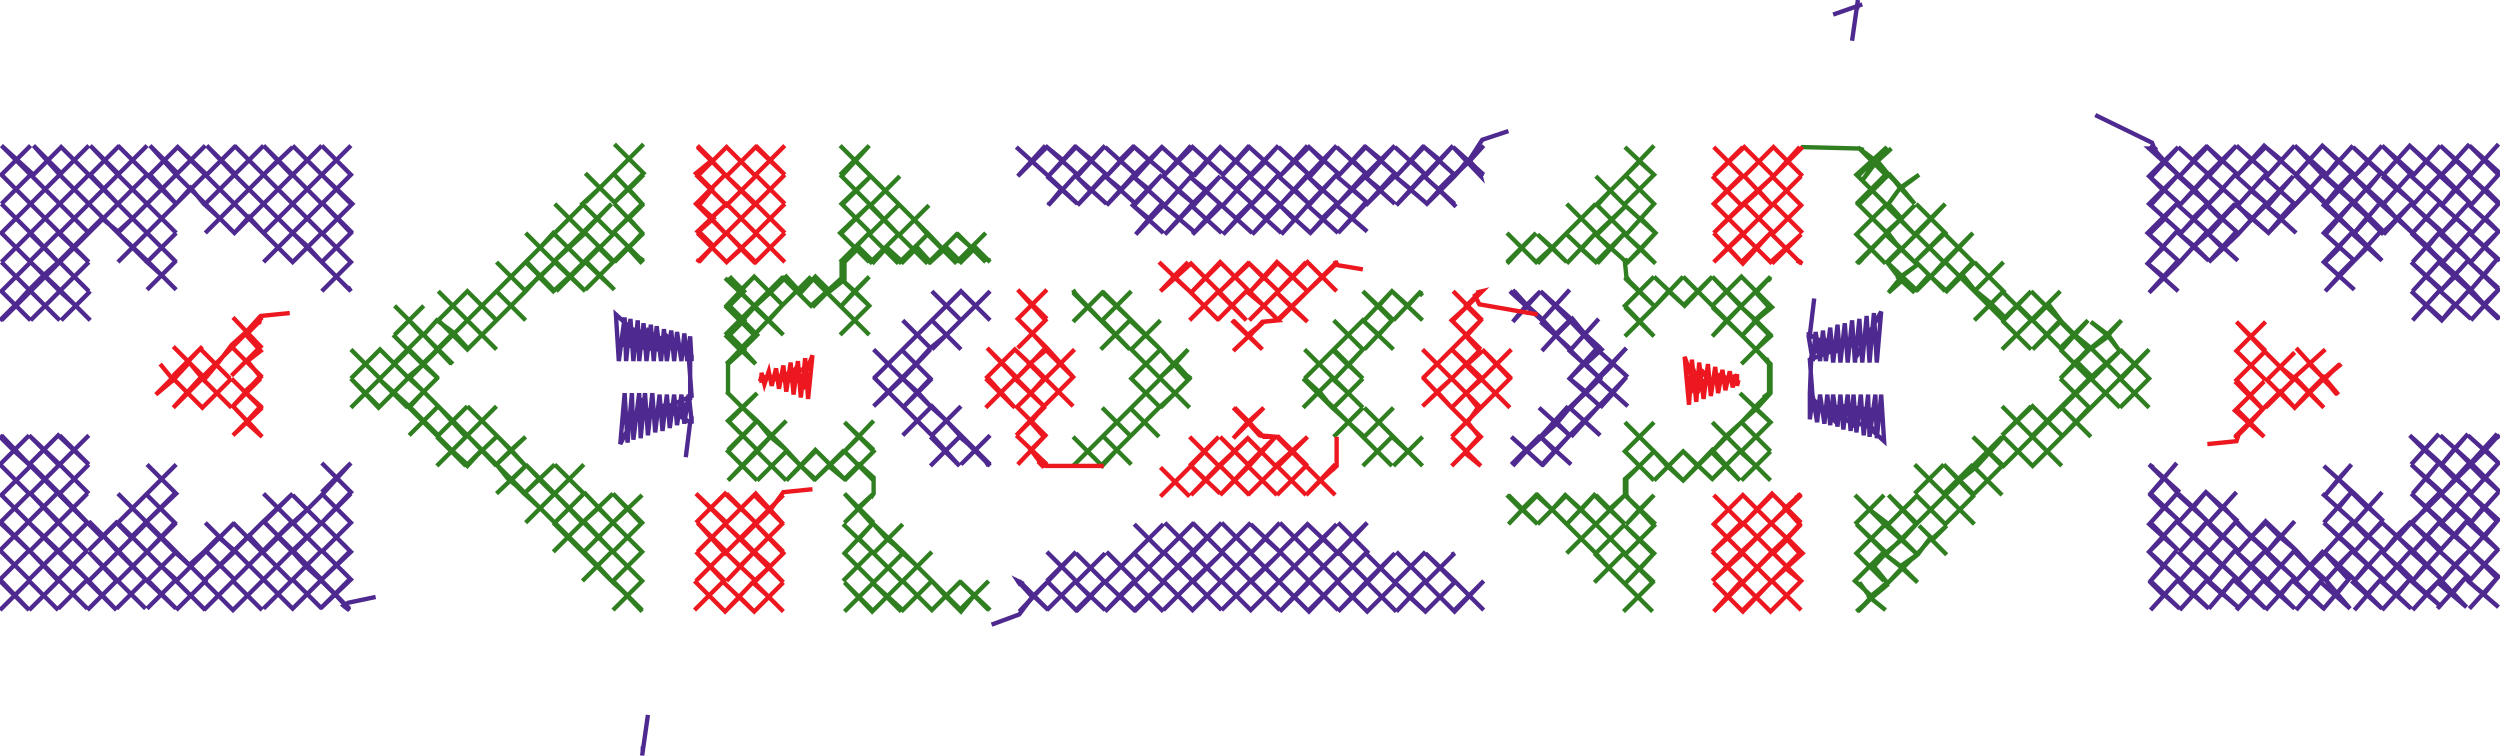
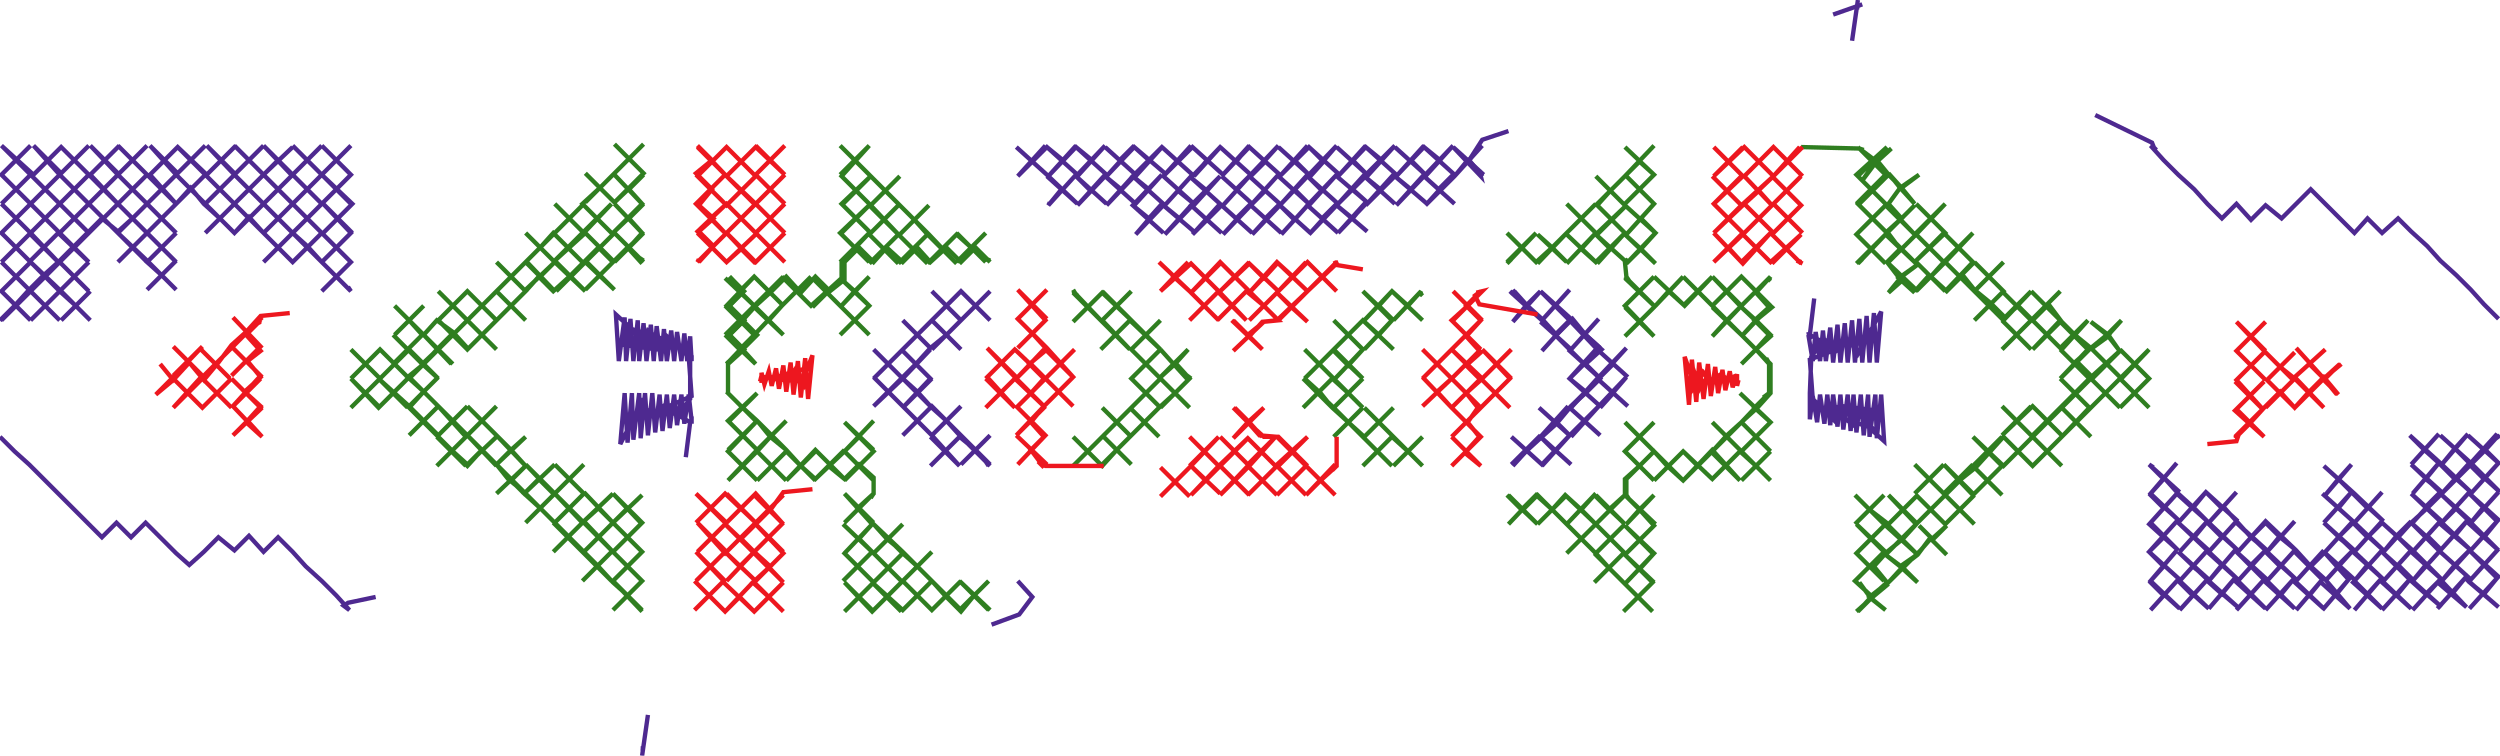
<svg xmlns="http://www.w3.org/2000/svg" version="1.1" width="1717" height="519" viewBox="-858 -260 1717 519">
  <path d="M -600,150 -619,154 -622,156 -618,159 -627,149 -637,139 -648,129 -657,119 -667,109 -677,119 -687,108 -697,118 -708,109 -718,119 -728,128 -737,120 -748,109 -758,99 -768,109 -778,99 -788,109 -798,99 -808,89 -818,79 -828,69 -838,59 -848,50 -858,40" fill="none" stroke="#4e2990" stroke-width="3" />
  <path d="M -858,-40 -848,-50 -838,-61 -828,-71 -818,-80 -808,-90 -797,-101 -788,-110 -777,-101 -767,-110 -757,-100 -747,-110 -737,-120 -727,-131 -718,-120 -707,-110 -697,-100 -687,-111 -677,-100 -667,-90 -657,-100 -647,-91 -637,-80 -627,-70 -617,-60 -619,-63 -617,-60 -637,-80 -617,-60 -627,-70 -617,-80 -637,-60 -617,-80 -637,-100 -617,-80 -627,-90 -617,-100 -637,-80 -617,-100 -636,-120 -616,-100 -626,-110 -616,-120 -636,-100 -616,-120 -637,-140 -617,-120 -627,-130 -617,-140 -637,-120 -617,-140 -637,-160 -617,-140 -627,-150 -637,-140 -617,-160 -637,-140 -657,-160 -637,-140 -647,-150 -657,-140 -637,-160 -657,-140 -637,-120 -657,-140 -647,-130 -657,-120 -637,-140 -657,-120 -637,-100 -657,-120 -647,-110 -657,-100 -637,-120 -657,-100 -637,-80 -657,-100 -647,-90 -657,-80 -637,-100 -657,-80 -677,-100 -657,-80 -667,-90 -657,-100 -677,-80 -657,-100 -677,-120 -657,-100 -667,-110 -657,-120 -677,-100 -657,-120 -677,-140 -657,-120 -667,-130 -657,-140 -677,-120 -657,-140 -677,-160 -657,-139 -667,-150 -677,-140 -657,-159 -677,-140 -697,-160 -677,-140 -687,-150 -697,-140 -677,-160 -697,-140 -677,-120 -697,-140 -687,-130 -697,-120 -677,-140 -697,-120 -677,-100 -697,-120 -687,-110 -697,-100 -677,-120 -697,-100 -717,-120 -697,-100 -707,-110 -697,-120 -717,-100 -697,-120 -717,-140 -697,-120 -707,-130 -697,-140 -717,-120 -697,-140 -716,-160 -696,-140 -706,-150 -716,-140 -696,-160 -716,-140 -737,-160 -717,-140 -727,-150 -737,-140 -717,-160 -737,-140 -727,-130 -737,-120 -717,-140 -727,-130 -717,-120 -737,-140 -755,-160 -735,-140 -745,-150 -755,-140 -735,-160 -755,-140 -737,-120 -757,-140 -747,-130 -757,-120 -737,-140 -757,-120 -737,-100 -757,-120 -747,-110 -757,-100 -737,-120 -757,-100 -737,-80 -757,-100 -747,-90 -757,-80 -737,-100 -757,-80 -747,-71 -757,-61 -737,-81 -747,-71 -737,-61 -757,-81 -777,-100 -757,-80 -767,-90 -757,-100 -777,-80 -757,-100 -777,-120 -757,-100 -767,-110 -757,-120 -777,-100 -757,-120 -777,-140 -757,-120 -767,-130 -757,-140 -777,-120 -757,-140 -777,-160 -757,-140 -767,-150 -777,-140 -757,-160 -777,-140 -796,-160 -776,-140 -786,-150 -796,-140 -776,-160 -796,-140 -777,-120 -797,-140 -787,-130 -797,-120 -777,-140 -797,-120 -787,-110 -797,-100 -777,-120 -787,-110 -777,-100 -797,-120 -817,-140 -797,-120 -807,-130 -797,-140 -817,-120 -797,-140 -817,-160 -797,-140 -807,-150 -817,-140 -797,-160 -817,-140 -835,-160 -815,-140 -825,-150 -835,-140 -815,-160 -835,-140 -857,-160 -837,-140 -847,-150 -857,-140 -837,-160 -857,-140 -837,-120 -857,-140 -847,-130 -837,-140 -857,-120 -837,-140 -827,-130 -817,-140 -837,-120 -827,-130 -817,-120 -837,-140 -817,-120 -797,-100 -817,-120 -807,-110 -817,-100 -797,-120 -817,-100 -837,-120 -817,-100 -827,-110 -837,-100 -817,-120 -837,-100 -857,-120 -837,-100 -847,-110 -857,-100 -837,-120 -857,-100 -837,-80 -857,-100 -847,-90 -837,-100 -857,-80 -837,-100 -818,-80 -838,-100 -828,-90 -818,-100 -838,-80 -818,-100 -797,-80 -817,-100 -807,-90 -817,-80 -797,-100 -817,-80 -797,-60 -817,-80 -807,-70 -817,-60 -797,-80 -817,-60 -806,-50 -816,-40 -796,-60 -806,-50 -796,-40 -816,-60 -837,-80 -817,-60 -827,-70 -837,-60 -817,-80 -837,-60 -827,-50 -837,-40 -817,-60 -827,-50 -817,-40 -837,-60 -857,-80 -837,-60 -847,-70 -857,-60 -837,-80 -857,-60 -837,-40 -857,-60 -847,-50 -857,-40 -837,-60 -857,-40 -854,-44 -858,-40 -854,-43 -857,-40" fill="none" stroke="#4e2990" stroke-width="3" />
-   <path d="M -857,39 -855,42 -858,39 -855,42 -857,39 -838,59 -858,39 -848,49 -858,59 -838,39 -858,59 -837,80 -857,60 -847,70 -857,80 -837,60 -857,80 -838,99 -858,79 -848,89 -858,99 -838,79 -858,99 -838,118 -858,98 -848,108 -858,118 -838,98 -858,118 -838,138 -858,118 -848,128 -858,138 -838,118 -858,138 -838,159 -858,139 -848,149 -838,139 -858,159 -838,139 -818,159 -838,139 -828,149 -818,139 -838,159 -818,139 -838,118 -818,138 -828,128 -818,118 -838,138 -818,118 -838,99 -818,119 -828,109 -818,99 -838,119 -818,99 -838,78 -818,98 -828,88 -818,78 -838,98 -818,78 -837,59 -817,79 -827,69 -817,59 -837,79 -817,59 -838,39 -818,59 -828,49 -818,39 -838,59 -818,39 -797,59 -817,39 -807,49 -817,59 -797,39 -817,59 -797,79 -817,59 -807,69 -817,79 -797,59 -817,79 -798,99 -818,79 -808,89 -818,99 -798,79 -818,99 -798,119 -818,99 -808,109 -818,119 -798,99 -818,119 -798,138 -818,118 -808,128 -818,138 -798,118 -818,138 -798,158 -818,138 -808,148 -798,138 -818,158 -798,138 -778,159 -798,139 -788,149 -778,139 -798,159 -778,139 -797,119 -777,139 -787,129 -777,119 -797,139 -777,119 -787,108 -777,98 -797,118 -787,108 -797,98 -777,118 -757,139 -777,119 -767,129 -777,139 -757,119 -777,139 -758,158 -778,138 -768,148 -758,138 -778,158 -758,138 -737,158 -757,138 -747,148 -737,138 -757,158 -737,138 -747,129 -757,139 -737,119 -747,129 -757,119 -737,139 -757,119 -777,99 -757,119 -767,109 -757,99 -777,119 -757,99 -777,79 -757,99 -767,89 -757,79 -777,99 -757,79 -737,59 -757,79 -747,69 -737,79 -757,59 -737,79 -758,99 -738,79 -748,89 -738,99 -758,79 -738,99 -757,119 -737,99 -747,109 -737,119 -757,99 -737,119 -757,139 -737,119 -747,129 -737,139 -757,119 -737,139 -717,159 -737,139 -727,149 -717,139 -737,159 -717,139 -737,119 -717,139 -727,129 -717,119 -737,139 -717,119 -697,99 -717,119 -707,109 -697,119 -717,99 -697,119 -717,138 -697,118 -707,128 -697,138 -717,118 -697,138 -718,159 -698,139 -708,149 -698,159 -718,139 -698,159 -678,139 -698,159 -688,149 -698,139 -678,159 -698,139 -677,118 -697,138 -687,128 -697,118 -677,138 -697,118 -688,109 -678,119 -698,99 -688,109 -678,99 -698,119 -678,99 -657,79 -677,99 -667,89 -657,99 -677,79 -657,99 -677,118 -657,98 -667,108 -657,118 -677,98 -657,118 -678,139 -658,119 -668,129 -658,139 -678,119 -658,139 -677,158 -657,138 -667,148 -657,158 -677,138 -657,158 -637,138 -657,158 -647,148 -657,138 -637,158 -657,138 -637,118 -657,138 -647,128 -657,118 -637,138 -657,118 -637,99 -657,119 -647,109 -657,99 -637,119 -657,99 -647,90 -637,100 -657,80 -647,90 -637,80 -657,100 -637,80 -617,58 -637,78 -627,68 -617,78 -637,58 -617,78 -637,99 -617,79 -627,89 -617,99 -637,79 -617,99 -637,119 -617,99 -627,109 -617,119 -637,99 -617,119 -637,138 -617,118 -627,128 -617,138 -637,118 -617,138 -638,158 -618,138 -628,148 -618,158 -638,138 -618,158 -620,157 -618,159 -622,156 -618,159" fill="none" stroke="#4e2990" stroke-width="3" />
  <path d="M -418,254 -417,254" fill="none" stroke="#4e2990" stroke-width="3" />
  <path d="M -387,54 -384,30 -401,20 -383,12 -385,-15 -401,-30 -400,-23 -413,-33 -416,-25 -429,-38 -429,-23 -407,-20 -392,-22 -405,-28 -424,-34 -435,-44 -433,-12 -429,-42 -428,-12 -425,-41 -423,-12 -420,-40 -419,-12 -416,-38 -414,-12 -411,-37 -409,-12 -407,-36 -404,-12 -402,-34 -400,-12 -397,-33 -395,-12 -393,-32 -390,-12 -388,-31 -386,-12 -384,-29 -383,-12 -383,-16 -383,-12 -384,-16 -384,-11 -384,14 -393,26 -400,17 -411,26 -417,16 -432,45 -429,10 -427,44 -424,10 -423,42 -419,10 -418,41 -415,10 -413,39 -410,10 -408,37 -405,11 -403,36 -400,11 -398,34 -395,11 -393,32 -390,11 -388,31 -385,11 -383,29 -383,26 -383,29 -383,26 -383,31" fill="none" stroke="#4e2990" stroke-width="3" />
  <path d="M -413,231 -417,259" fill="none" stroke="#4e2990" stroke-width="3" />
  <path d="M -177,169 -158,162 -149,150 -159,139" fill="none" stroke="#4e2990" stroke-width="3" />
  <path d="M -178,60 -188,50 -198,40 -208,29 -218,20 -228,9 -238,0 -229,-10 -219,-21 -208,-30 -198,-40 -188,-50 -178,-60 -198,-40 -178,-60 -188,-50 -198,-60 -178,-40 -198,-60 -218,-40 -198,-60 -208,-50 -198,-40 -218,-60 -198,-40 -218,-20 -198,-40 -208,-30 -218,-40 -198,-20 -218,-40 -228,-30 -238,-40 -218,-20 -228,-30 -238,-20 -218,-40 -238,-20 -258,0 -238,-20 -248,-10 -238,0 -258,-20 -238,0 -219,-20 -239,0 -229,-10 -219,0 -239,-20 -219,0 -238,20 -218,0 -228,10 -238,0 -218,20 -238,0 -258,19 -238,-1 -248,9 -238,19 -258,-1 -238,19 -218,39 -238,19 -228,29 -218,19 -238,39 -218,19 -198,39 -218,19 -208,29 -218,39 -198,19 -218,39 -199,60 -219,40 -209,50 -199,40 -219,60 -199,40 -188,49 -178,39 -198,59 -188,49 -178,59 -198,39 -178,59 -181,57 -179,60" fill="none" stroke="#4e2990" stroke-width="3" />
-   <path d="M -159,139 -155,141 -159,139 -157,142 -158,139 -138,159 -158,140 -148,149 -138,139 -158,160 -138,139 -119,119 -139,139 -129,129 -119,139 -139,119 -119,139 -139,159 -119,139 -129,149 -119,159 -139,139 -119,159 -99,139 -119,160 -109,150 -119,140 -99,159 -119,140 -99,120 -119,140 -109,130 -99,140 -119,120 -99,140 -78,119 -98,139 -88,129 -78,139 -98,119 -78,139 -99,160 -79,139 -89,149 -79,159 -99,140 -79,159 -59,140 -79,160 -69,150 -79,140 -59,160 -79,140 -59,120 -79,140 -69,130 -79,120 -59,140 -79,120 -59,100 -79,120 -69,110 -59,120 -79,100 -59,120 -38,99 -58,119 -48,109 -38,119 -58,99 -38,119 -59,139 -39,119 -49,129 -39,139 -59,119 -39,139 -59,159 -39,139 -49,149 -39,159 -59,139 -39,159 -19,139 -39,159 -29,149 -39,139 -19,159 -39,139 -19,120 -39,140 -29,130 -39,120 -19,140 -39,120 -19,99 -39,119 -29,109 -19,119 -39,99 -19,119 1,99 -19,119 -9,109 1,119 -19,99 1,119 -19,139 1,119 -9,129 1,139 -19,119 1,139 -19,159 1,139 -9,149 1,159 -19,139 1,159 21,139 1,159 11,149 1,139 21,159 1,139 21,120 1,140 11,130 1,120 21,140 1,120 21,99 1,120 11,110 21,119 1,100 21,119 41,99 21,119 31,109 41,119 21,99 41,119 21,139 41,119 31,129 41,139 21,119 41,139 21,160 41,140 31,150 41,160 21,140 41,160 61,139 41,159 51,149 41,139 61,159 41,139 61,119 41,139 51,129 41,119 61,139 41,119 60,100 41,120 51,110 61,120 40,100 61,120 81,99 61,119 71,109 81,119 61,99 81,119 61,139 81,119 71,129 81,139 61,119 81,139 61,160 81,140 71,150 81,160 61,140 81,160 101,140 81,160 91,150 81,140 101,160 81,140 100,120 80,140 90,130 100,140 80,120 100,140 121,119 101,139 111,129 121,139 101,119 121,139 101,160 120,140 110,150 121,160 100,140 121,160 141,140 121,160 131,150 141,160 121,140 141,160 161,139 141,159 151,149 141,139 161,159 141,139 121,120 141,140 131,130 141,120 121,140 141,120 139,121 141,120" fill="none" stroke="#4e2990" stroke-width="3" />
  <path d="M 181,59 190,50 201,40 211,31 221,19 231,10 241,0 231,-10 242,-20 231,-30 222,-41 211,-30 201,-41 191,-50 182,-60" fill="none" stroke="#4e2990" stroke-width="3" />
-   <path d="M 142,-118 131,-129 141,-140 151,-149 161,-160" fill="none" stroke="#4e2990" stroke-width="3" />
  <path d="M 401,-250 421,-257" fill="none" stroke="#4e2990" stroke-width="3" />
  <path d="M 581,-181 620,-162 622,-157 620,-160 623,-157 619,-160 628,-150 638,-140 649,-130 658,-120 668,-110 678,-120 688,-109 698,-119 709,-110 719,-120 729,-130 738,-121 749,-110 759,-100 768,-110 778,-100 789,-110 798,-101 809,-91 818,-81 829,-71 839,-61 848,-51 858,-41" fill="none" stroke="#4e2990" stroke-width="3" />
  <path d="M 858,39 849,49 839,59 829,69 819,79 809,89 798,99 789,109 778,99 768,109 758,99 749,108 739,119 729,129 719,118 708,109 698,99 688,109 679,99 669,88 659,99 649,89 638,79 629,69 618,59 621,61 618,59 639,78 618,59 628,69 619,79 637,58 619,79 639,98 618,79 628,89 619,99 638,78 619,99 638,118 617,99 628,109 618,119 637,98 618,119 639,138 618,119 628,129 619,139 637,118 619,139 639,158 618,139 628,149 638,138 619,159 638,138 659,158 638,139 648,149 658,138 639,159 658,138 638,119 659,138 648,129 658,118 639,139 658,118 638,99 659,118 649,109 658,98 639,119 658,98 637,79 658,98 648,89 657,78 638,99 657,78 679,98 658,79 668,89 659,99 678,78 659,99 679,118 658,99 668,109 659,119 678,98 659,119 679,138 658,119 668,128 659,139 677,118 659,139 679,157 658,139 668,148 677,137 659,158 677,137 698,158 677,139 688,148 697,138 678,159 697,138 678,119 699,138 688,128 698,118 679,139 698,118 678,99 699,118 688,109 698,98 679,119 698,98 719,118 698,99 708,108 699,119 718,98 699,119 719,138 698,119 708,129 699,139 718,118 699,139 718,158 697,139 708,149 717,138 698,159 717,138 738,158 717,139 728,149 737,138 719,159 737,138 728,129 738,118 719,139 728,129 718,119 739,138 756,158 735,139 746,149 755,138 737,159 755,138 738,119 759,138 748,128 758,118 739,139 758,118 738,99 759,118 748,109 758,98 739,119 758,98 737,79 758,98 748,89 757,78 738,99 757,78 748,69 757,59 739,80 748,69 738,60 759,79 779,98 758,79 768,89 759,99 778,78 759,99 779,118 758,99 768,109 759,119 778,98 759,119 779,138 758,119 768,128 759,139 778,118 759,139 778,158 757,139 768,148 777,138 759,159 777,138 798,158 777,139 788,149 797,138 778,159 797,138 778,119 799,138 789,128 798,118 779,139 798,118 788,108 798,98 779,119 788,108 778,99 799,118 819,138 798,119 808,128 799,139 818,118 799,139 819,157 798,139 808,148 818,138 799,159 818,138 836,157 815,139 826,148 835,137 816,158 835,137 858,157 837,139 848,148 857,137 838,158 857,137 838,118 859,137 848,128 839,138 858,117 839,138 828,128 819,139 838,118 828,128 818,119 839,138 818,119 798,99 819,118 809,108 818,98 799,119 818,98 838,117 817,99 828,108 837,97 818,118 837,97 858,118 837,99 848,109 857,98 838,119 857,98 838,79 859,98 848,88 839,99 858,78 839,99 818,79 839,98 829,89 819,99 838,78 819,99 798,79 819,98 808,88 818,78 799,99 818,78 798,59 819,78 808,69 817,58 799,79 817,58 807,49 817,38 798,59 807,49 797,39 818,58 839,78 818,59 828,69 838,58 819,79 838,58 828,48 837,38 819,59 828,48 818,39 839,58 859,78 838,59 848,69 858,58 839,79 858,58 837,39 858,58 848,48 857,38 838,59 857,38 855,42 859,39 855,42 858,39" fill="none" stroke="#4e2990" stroke-width="3" />
-   <path d="M 858,-41 856,-44 858,-41 856,-43 858,-41 838,-60 859,-41 848,-51 858,-61 839,-40 858,-61 837,-81 858,-62 848,-71 857,-82 839,-61 857,-82 838,-100 859,-81 848,-91 858,-101 839,-80 858,-101 838,-119 859,-100 849,-110 858,-120 839,-99 858,-120 838,-139 859,-120 849,-130 858,-140 839,-119 858,-140 838,-160 859,-141 848,-150 839,-140 858,-161 839,-140 818,-160 839,-141 829,-150 819,-140 838,-161 819,-140 839,-120 818,-139 828,-130 819,-119 838,-140 819,-119 839,-101 818,-120 829,-110 819,-100 838,-121 819,-100 839,-80 818,-99 829,-90 819,-79 838,-100 819,-79 838,-61 817,-80 828,-70 818,-60 837,-81 818,-60 839,-41 818,-60 828,-51 819,-40 838,-61 819,-40 798,-60 819,-41 808,-50 818,-61 799,-40 818,-61 798,-80 819,-61 808,-70 818,-81 799,-60 818,-81 798,-100 819,-81 809,-90 818,-101 799,-80 818,-101 798,-120 819,-101 808,-110 818,-121 799,-100 818,-121 798,-139 819,-120 808,-130 818,-140 799,-119 818,-140 798,-159 819,-140 808,-149 799,-139 818,-160 799,-139 778,-160 799,-141 788,-150 779,-140 798,-161 779,-140 799,-121 778,-139 788,-130 779,-120 798,-141 779,-120 788,-110 779,-99 798,-120 788,-110 799,-100 778,-119 757,-140 778,-121 768,-130 777,-141 758,-120 777,-141 758,-159 779,-140 769,-149 759,-139 778,-160 759,-139 738,-159 759,-140 748,-150 739,-139 758,-160 739,-139 748,-131 758,-141 739,-120 748,-131 759,-121 738,-140 759,-121 779,-101 758,-120 768,-111 759,-100 777,-121 759,-100 778,-81 757,-100 768,-90 758,-80 777,-101 758,-80 739,-60 758,-81 748,-71 738,-80 759,-61 738,-80 758,-101 739,-80 749,-90 738,-100 759,-81 738,-100 757,-120 739,-99 748,-110 738,-119 759,-100 738,-119 758,-140 739,-119 748,-130 738,-139 759,-120 738,-139 718,-160 739,-141 728,-150 719,-140 738,-161 719,-140 739,-121 718,-140 728,-130 719,-120 738,-141 719,-120 699,-99 717,-120 708,-110 698,-119 719,-100 698,-119 717,-139 699,-118 708,-129 698,-138 719,-119 698,-138 718,-160 699,-139 709,-150 698,-159 719,-140 698,-159 679,-140 698,-161 689,-150 699,-141 678,-160 699,-141 679,-119 698,-140 688,-129 699,-120 678,-139 699,-120 689,-110 678,-119 699,-101 689,-110 679,-99 698,-120 679,-99 659,-80 678,-101 668,-90 658,-100 679,-81 658,-100 677,-120 659,-99 668,-109 658,-119 679,-100 658,-119 678,-141 659,-120 669,-130 658,-140 679,-121 658,-140 678,-160 659,-139 668,-149 658,-159 679,-140 658,-159 639,-139 658,-160 648,-150 659,-140 638,-159 659,-140 639,-119 658,-140 648,-129 659,-120 638,-139 659,-120 639,-99 658,-120 648,-110 659,-100 638,-119 659,-100 649,-91 638,-100 659,-81 649,-91 639,-80 658,-101 639,-80 618,-59 637,-80 628,-70 617,-79 638,-60 617,-79 637,-101 618,-80 628,-90 617,-100 638,-81 617,-100 638,-121 619,-100 629,-110 618,-120 639,-101 618,-120 638,-140 619,-119 628,-129 618,-139 639,-120 618,-139 638,-159 619,-138 629,-149 618,-158 639,-139 618,-158 621,-158 619,-160 623,-157 619,-160" fill="none" stroke="#4e2990" stroke-width="3" />
  <path d="M 419,-255 418,-255" fill="none" stroke="#4e2990" stroke-width="3" />
  <path d="M 388,-55 385,-30 403,-20 385,-13 387,14 402,29 402,22 415,32 418,24 431,37 431,22 408,19 394,21 406,27 425,33 436,43 434,11 431,41 430,11 426,40 425,11 422,39 420,11 417,37 415,11 413,36 411,11 408,35 406,11 404,33 401,11 399,32 397,11 395,31 392,11 390,30 387,12 385,28 385,12 385,15 385,11 385,15 385,10 386,-15 395,-27 402,-18 412,-27 418,-17 434,-46 431,-11 429,-45 426,-11 424,-43 421,-11 419,-41 416,-11 414,-40 411,-11 409,-38 406,-11 404,-37 401,-11 399,-35 396,-12 394,-33 392,-12 389,-32 387,-12 384,-30 385,-27 385,-30 385,-27 384,-32" fill="none" stroke="#4e2990" stroke-width="3" />
  <path d="M 414,-232 418,-260" fill="none" stroke="#4e2990" stroke-width="3" />
  <path d="M 178,-170 160,-164 151,-150 160,-139" fill="none" stroke="#4e2990" stroke-width="3" />
  <path d="M 179,-60 190,-50 200,-41 210,-30 220,-20 230,-10 240,-1 231,9 220,20 210,29 200,40 190,50 180,59 200,39 181,60 190,49 201,59 180,40 201,59 220,39 201,60 210,50 200,40 221,59 200,40 219,19 200,40 210,29 220,39 199,20 220,39 230,29 241,39 220,20 230,29 240,19 221,40 240,19 259,-1 241,20 250,10 239,0 260,19 239,0 221,20 240,-1 231,9 220,0 241,19 220,0 239,-21 220,0 230,-10 240,-1 219,-20 240,-1 259,-21 240,0 250,-10 239,-20 260,-1 239,-20 220,-40 241,-21 230,-30 221,-20 240,-41 221,-20 200,-39 221,-20 210,-30 220,-40 201,-19 220,-40 200,-60 221,-41 210,-50 201,-40 220,-61 201,-40 190,-50 181,-39 200,-60 190,-50 180,-59 201,-40 180,-59 183,-58 181,-61" fill="none" stroke="#4e2990" stroke-width="3" />
  <path d="M 161,-140 157,-142 160,-139 158,-143 159,-139 140,-159 161,-140 150,-150 141,-139 160,-160 141,-139 121,-119 140,-140 130,-130 120,-139 141,-120 120,-139 140,-160 121,-139 131,-150 120,-159 141,-140 120,-159 101,-139 120,-160 111,-150 121,-140 100,-159 121,-140 101,-119 120,-140 111,-130 100,-139 121,-121 100,-139 80,-119 99,-140 90,-130 79,-139 100,-120 79,-139 100,-160 81,-139 91,-150 80,-159 101,-140 80,-159 61,-139 80,-160 71,-150 81,-140 60,-159 81,-140 61,-120 80,-141 71,-130 81,-121 60,-139 81,-121 61,-100 80,-121 71,-110 60,-119 81,-101 60,-119 41,-99 60,-120 50,-110 40,-119 61,-100 40,-119 60,-140 41,-119 50,-129 40,-139 61,-120 40,-139 60,-160 42,-139 51,-149 41,-159 62,-140 41,-159 21,-139 40,-160 31,-150 41,-140 20,-159 41,-140 21,-119 40,-140 31,-130 41,-120 20,-139 41,-120 22,-99 41,-120 31,-109 21,-119 42,-100 21,-119 2,-99 21,-120 11,-110 1,-119 22,-100 1,-119 20,-140 1,-119 11,-129 0,-139 21,-120 0,-139 20,-160 1,-139 11,-149 0,-159 21,-140 0,-159 -19,-139 0,-160 -9,-149 1,-140 -20,-159 1,-140 -18,-119 1,-140 -9,-130 2,-120 -19,-139 2,-120 -18,-99 1,-120 -9,-110 -19,-119 2,-100 -19,-119 -39,-99 -20,-120 -29,-109 -40,-119 -19,-100 -40,-119 -20,-139 -39,-118 -29,-129 -40,-138 -19,-119 -40,-138 -19,-160 -38,-139 -29,-150 -39,-159 -18,-140 -39,-159 -59,-139 -40,-160 -49,-149 -39,-140 -60,-159 -39,-140 -58,-119 -39,-140 -49,-129 -38,-120 -59,-139 -38,-120 -58,-99 -39,-120 -48,-110 -59,-119 -38,-101 -59,-119 -78,-99 -60,-120 -69,-110 -80,-119 -59,-100 -80,-119 -60,-140 -79,-119 -69,-130 -80,-139 -59,-120 -80,-139 -59,-160 -78,-139 -69,-150 -79,-159 -58,-141 -79,-159 -98,-139 -79,-160 -89,-150 -78,-140 -99,-159 -78,-140 -98,-119 -79,-140 -88,-130 -99,-139 -78,-120 -99,-139 -118,-119 -99,-140 -109,-129 -119,-139 -98,-120 -119,-139 -99,-160 -118,-139 -108,-150 -119,-159 -98,-140 -119,-159 -138,-139 -119,-160 -128,-150 -139,-159 -118,-140 -139,-159 -159,-139 -140,-160 -149,-149 -139,-140 -160,-159 -139,-140 -118,-120 -139,-139 -129,-130 -138,-119 -119,-140 -138,-119 -137,-121" fill="none" stroke="#4e2990" stroke-width="3" />
  <path d="M -178,-80 -178,-80" fill="none" stroke="#4e2990" stroke-width="3" />
  <path d="M -178,-80" fill="none" stroke="#2f7e20" stroke-width="3" />
  <path d="M -181,-82 -178,-81 -180,-82 -178,-80 -188,-90 -198,-80 -208,-90 -219,-80 -228,-90 -238,-80 -249,-90 -258,-80 -268,-90 -278,-80 -278,-68 -288,-60 -298,-70 -308,-59 -318,-70 -328,-60 -339,-50 -348,-40 -338,-30 -348,-20 -358,-10 -358,10 -349,19 -338,29 -329,40 -318,49 -308,60 -298,69 -289,60 -278,69 -268,59 -258,68 -258,79 -269,89 -258,100 -249,110 -238,119 -228,129 -218,139 -209,149 -198,160 -189,149 -178,159 -199,139 -179,159 -189,149 -199,159 -179,139 -199,159 -218,139 -198,159 -208,149 -218,159 -198,139 -218,159 -238,139 -218,159 -228,149 -238,159 -218,139 -238,159 -259,140 -239,160 -249,150 -259,160 -239,140 -259,160 -278,140 -258,160 -268,150 -258,140 -278,160 -258,140 -279,119 -259,139 -269,129 -259,119 -279,139 -259,119 -238,140 -258,120 -248,130 -238,120 -258,140 -238,120 -228,129 -238,139 -218,119 -228,129 -218,139 -238,119 -258,100 -238,120 -248,110 -258,120 -238,100 -258,120 -279,100 -258,120 -268,110 -259,100 -278,120 -259,100 -278,79 -258,99 -268,89 -258,79 -278,99 -258,79 -260,82 -258,79 -258,69 -261,67 -258,70 -278,50 -258,70 -268,60 -258,50 -278,70 -258,50 -278,30 -258,49 -268,40 -278,50 -258,29 -278,50 -298,69 -278,49 -288,59 -298,49 -278,69 -298,49 -318,70 -298,50 -308,60 -318,50 -298,70 -318,50 -338,70 -318,50 -328,60 -338,50 -318,70 -338,50 -328,39 -338,29 -318,49 -328,39 -318,29 -338,49 -358,70 -338,50 -348,60 -358,50 -338,70 -358,50 -338,29 -358,49 -348,39 -358,29 -338,49 -358,29 -338,10 -358,30 -348,20 -358,10 -338,30 -358,10 -356,12 -359,9 -356,12 -358,10 -358,-11 -356,-12 -359,-10 -356,-12 -358,-10 -347,-20 -357,-30 -347,-40 -358,-49 -348,-60 -357,-70" fill="none" stroke="#2f7e20" stroke-width="3" />
  <path d="M -417,-79 -427,-90 -437,-80 -447,-90 -457,-80 -467,-70 -478,-60 -488,-70 -497,-60 -507,-50 -517,-40 -527,-30 -537,-20 -547,-31 -557,-21 -567,-10 -578,-1 -567,9 -577,20 -568,29 -558,39 -547,50 -537,60 -527,49 -517,59 -509,69 -498,78 -487,89 -477,99 -467,109 -457,119 -448,128 -437,140 -427,149 -417,160 -437,139 -417,159 -427,149 -417,139 -437,159 -417,139 -437,119 -417,139 -427,129 -417,119 -437,139 -417,119 -437,99 -417,119 -427,109 -417,99 -437,119 -417,99 -437,79 -417,100 -427,89 -437,99 -417,80 -437,99 -457,78 -437,99 -447,89 -457,98 -437,79 -457,98 -437,119 -457,99 -447,109 -457,119 -437,99 -457,119 -448,129 -458,139 -438,119 -448,129 -438,139 -458,119 -478,99 -458,119 -468,109 -458,99 -478,119 -458,99 -477,79 -457,99 -467,89 -457,79 -477,99 -457,79 -477,59 -457,79 -467,69 -477,79 -457,59 -477,79 -497,59 -478,79 -488,69 -498,79 -477,59 -498,79 -487,89 -497,99 -477,79 -487,89 -477,99 -497,79 -517,59 -497,80 -507,70 -497,60 -517,79 -497,60 -507,49 -517,59 -497,40 -507,49 -517,39 -497,60 -517,39 -537,19 -517,39 -527,29 -537,39 -517,19 -537,39 -517,60 -537,39 -527,49 -537,59 -517,40 -537,59 -558,40 -538,60 -548,50 -538,40 -558,60 -538,40 -557,19 -537,39 -547,29 -557,39 -537,19 -557,39 -577,19 -557,39 -567,29 -557,19 -577,39 -557,19 -577,-1 -557,19 -567,9 -577,19 -557,-1 -577,19 -598,0 -578,20 -588,10 -598,20 -578,0 -598,20 -617,0 -597,20 -607,10 -597,0 -617,20 -597,0 -617,-20 -597,0 -607,-10 -597,-20 -617,0 -597,-20 -577,0 -597,-20 -587,-10 -577,-20 -597,0 -577,-20 -567,-10 -557,-20 -577,0 -567,-10 -557,0 -577,-20 -557,0 -568,-10 -557,-20 -547,-10 -567,-30 -548,-10 -557,-20 -568,-10 -547,-30 -568,-10 -588,-30 -568,-10 -578,-20 -568,-30 -588,-10 -568,-30 -577,-40 -567,-50 -587,-30 -577,-40 -587,-50 -567,-30 -558,-40 -547,-32 -537,-21 -557,-40 -537,-20 -547,-30 -537,-40 -557,-20 -537,-40 -527,-30 -537,-20 -517,-40 -527,-30 -517,-20 -537,-40 -557,-60 -537,-40 -547,-50 -537,-60 -557,-40 -537,-60 -517,-40 -537,-60 -527,-50 -517,-60 -537,-40 -517,-60 -497,-40 -517,-60 -507,-50 -497,-60 -517,-40 -497,-60 -517,-80 -497,-60 -507,-70 -497,-80 -517,-60 -497,-80 -477,-60 -497,-81 -487,-70 -477,-80 -497,-61 -477,-80 -456,-60 -476,-80 -466,-70 -456,-80 -476,-60 -456,-80 -436,-61 -456,-81 -446,-71 -436,-81 -456,-61 -436,-81 -416,-100 -436,-80 -426,-90 -436,-100 -416,-80 -436,-100 -456,-80 -436,-100 -446,-90 -456,-100 -436,-80 -456,-100 -478,-80 -458,-100 -468,-90 -478,-100 -458,-80 -478,-100 -487,-90 -477,-80 -497,-100 -487,-90 -497,-80 -477,-100 -457,-120 -477,-100 -467,-110 -457,-100 -477,-120 -457,-100 -438,-120 -458,-100 -448,-110 -458,-120 -438,-100 -458,-120 -446,-131 -436,-121 -456,-141 -446,-131 -436,-141 -456,-121 -436,-141 -416,-161 -436,-141 -426,-151 -416,-141 -436,-161 -416,-141 -437,-120 -416,-140 -426,-130 -417,-120 -436,-140 -417,-120 -437,-100 -416,-120 -426,-110 -417,-100 -436,-120 -417,-100 -426,-90 -416,-80 -419,-83 -416,-81 -419,-83 -417,-80" fill="none" stroke="#2f7e20" stroke-width="3" />
  <path d="M -357,-70 -347,-60 -357,-50 -347,-40 -357,-30 -339,-10 -360,-30 -350,-20 -340,-30 -359,-10 -340,-30 -360,-50 -340,-30 -350,-40 -340,-50 -360,-30 -340,-50 -360,-69 -340,-50 -350,-60 -340,-70 -360,-49 -340,-70 -320,-50 -340,-70 -330,-60 -340,-50 -320,-70 -340,-50 -320,-30 -341,-50 -330,-40 -321,-50 -340,-30 -321,-50 -301,-70 -321,-50 -311,-60 -301,-50 -321,-70 -301,-50 -280,-69 -300,-49 -290,-59 -280,-49 -300,-69 -280,-49 -261,-30 -281,-50 -271,-40 -261,-50 -281,-30 -261,-50 -271,-60 -281,-49 -261,-70 -271,-60 -281,-69 -261,-50 -281,-69 -278,-67 -281,-69 -278,-67 -280,-69 -280,-80 -277,-83 -280,-80 -261,-100 -281,-80 -271,-90 -281,-100 -261,-80 -281,-100 -260,-120 -280,-100 -270,-110 -280,-120 -260,-100 -280,-120 -260,-139 -280,-119 -270,-129 -280,-139 -260,-119 -280,-139 -261,-160 -281,-140 -271,-150 -261,-140 -281,-160 -261,-140 -240,-119 -260,-139 -250,-129 -260,-119 -240,-139 -260,-119 -241,-99 -261,-119 -251,-109 -261,-99 -241,-119 -261,-99 -241,-79 -261,-99 -251,-89 -241,-99 -261,-79 -241,-99 -221,-79 -241,-99 -231,-89 -221,-99 -241,-79 -221,-99 -230,-109 -220,-119 -240,-99 -230,-109 -240,-119 -220,-99 -201,-79 -221,-99 -211,-89 -201,-99 -221,-79 -201,-99 -191,-90 -181,-100 -201,-80 -191,-90 -181,-80 -201,-100 -181,-80 -183,-82 -181,-81 -183,-83 -181,-80" fill="none" stroke="#2f7e20" stroke-width="3" />
  <path d="M -121,-61 -118,-56 -121,-59 -118,-57 -121,-60 -101,-39 -121,-59 -111,-49 -101,-59 -121,-39 -101,-59 -81,-40 -101,-60 -91,-50 -101,-40 -81,-60 -101,-40 -82,-20 -102,-40 -92,-30 -82,-40 -102,-20 -82,-40 -61,-20 -81,-40 -71,-30 -81,-20 -61,-40 -81,-20 -61,0 -81,-20 -71,-10 -81,0 -61,-20 -81,0 -61,20 -81,0 -71,10 -81,20 -61,0 -81,20 -91,30 -101,20 -81,40 -91,30 -101,40 -81,20 -101,40 -121,60 -101,40 -111,50 -101,60 -121,40 -101,60 -91,49 -81,59 -101,39 -91,49 -81,39 -101,59 -81,39 -72,30 -62,40 -82,20 -72,30 -62,20 -82,40 -62,20 -51,10 -41,20 -61,0 -51,10 -41,0 -61,20 -41,0 -51,-11 -42,-20 -51,-10 -62,0 -52,-10 -61,-20 -52,-10 -42,1 -51,-10 -41,1 -44,-3 -41,0 -43,-2 -41,1 -44,-3 -40,0" fill="none" stroke="#2f7e20" stroke-width="3" />
  <path d="M 38,0 49,10 57,20 68,30 78,40 88,50 98,60 78,40 98,60 88,50 98,40 78,60 98,40 109,50 99,60 119,40 109,50 119,60 99,40 79,20 99,40 89,30 79,40 99,20 79,40 68,30 58,40 78,20 68,30 58,20 78,40 58,20 37,0 57,20 47,10 57,0 37,20 57,0 68,10 58,20 78,0 68,10 78,20 58,0 38,-20 58,0 48,-10 58,-20 38,0 58,-20 78,0 58,-19 68,-9 78,-20 58,1 78,-20 58,-40 78,-20 68,-30 78,-40 58,-20 78,-40 99,-20 78,-40 89,-30 98,-40 79,-20 98,-40 78,-60 99,-40 89,-50 98,-60 79,-40 98,-60 119,-40 98,-60 109,-50 118,-60 99,-40 118,-60 117,-57 119,-59" fill="none" stroke="#2f7e20" stroke-width="3" />
  <path d="M 177,-79 180,-82 177,-79 197,-100 177,-80 187,-90 197,-80 177,-100 197,-80 208,-90 218,-80 198,-99 208,-90 218,-100 198,-79 218,-100 238,-120 218,-100 228,-110 238,-100 218,-120 238,-100 218,-79 238,-100 228,-89 238,-80 218,-99 238,-80 258,-100 239,-79 248,-89 238,-99 259,-80 238,-99 259,-119 239,-99 249,-109 239,-119 259,-99 239,-119 248,-129 258,-119 238,-139 248,-129 258,-139 238,-119 258,-139 278,-160 258,-139 268,-149 278,-140 258,-159 278,-140 258,-120 278,-140 268,-130 278,-120 258,-140 278,-120 259,-99 278,-120 269,-110 279,-100 258,-119 279,-100 269,-89 258,-99 279,-79 269,-89 259,-79 278,-99 259,-79 260,-82 258,-80 259,-70 261,-67 258,-69 278,-50 258,-70 268,-60 258,-50 278,-70 258,-50 278,-29 258,-49 268,-39 278,-49 258,-29 278,-49 298,-70 279,-50 288,-60 299,-50 278,-70 299,-50 318,-70 298,-50 308,-60 318,-50 298,-70 318,-50 328,-40 338,-50 318,-29 328,-40 338,-30 318,-49 338,-30 358,-10 338,-30 348,-20 358,-30 338,-10 358,-30 348,-40 338,-29 358,-50 348,-40 338,-49 358,-30 338,-49 318,-70 338,-50 328,-60 338,-70 318,-50 338,-70 358,-50 338,-70 348,-60 358,-70 338,-50 358,-70 348,-59 359,-49 348,-40 358,-29 348,-20 358,-10 358,10 349,20 338,30 328,39 318,50 308,60 298,70 287,60 278,50 268,60 258,69 258,80 247,90 237,80 228,90 217,80 208,90 198,80 188,90 178,80 198,100 177,80 187,90 197,80 178,100 197,80 208,90 218,80 198,100 208,90 218,100 198,80 218,100 238,120 218,100 228,110 238,100 218,120 238,100 217,80 238,100 228,90 237,80 218,100 237,80 258,100 238,80 248,90 238,100 258,80 238,100 258,120 238,100 248,110 238,120 258,100 238,120 247,130 257,120 237,140 247,130 257,140 237,120 257,140 277,160 257,140 267,150 277,140 257,160 277,140 258,121 278,140 268,131 278,120 258,141 278,120 258,101 278,121 268,111 278,101 258,121 278,101 268,90 259,100 278,80 268,90 258,80 279,100 258,80 261,83 258,79 261,83 259,80 259,69 278,50 258,70 268,60 258,50 278,70 258,50 278,30 258,50 268,40 278,50 258,30 278,50 298,70 278,50 288,60 298,50 278,70 298,50 318,69 298,50 308,60 318,49 298,70 318,49 337,70 317,50 327,60 337,50 317,70 337,50 348,60 338,70 358,50 348,60 358,70 338,50 318,30 338,50 328,40 338,30 318,50 338,30 358,50 338,30 348,40 358,30 338,50 358,30 337,10 358,30 347,20 357,10 338,30 357,10 355,13 357,11 353,13 357,10 357,-10 355,-14 358,-9 348,-20 357,-30 347,-40 357,-49 348,-59 358,-70 356,-67 358,-69" fill="none" stroke="#2f7e20" stroke-width="3" />
  <path d="M 418,-79 421,-82 418,-79 437,-99 417,-79 427,-89 417,-99 437,-79 417,-99 438,-120 418,-100 428,-110 418,-120 438,-100 418,-120 437,-140 417,-120 427,-130 417,-140 437,-120 417,-140 438,-159 418,-139 428,-149 438,-139 418,-159 438,-139 418,-119 438,-139 428,-129 438,-119 418,-139 438,-119 457,-99 437,-119 447,-109 437,-99 457,-119 437,-99 458,-79 438,-99 448,-89 458,-99 438,-79 458,-99 478,-120 458,-100 468,-110 478,-100 458,-120 478,-100 457,-80 477,-100 467,-90 477,-80 457,-100 477,-80 468,-70 478,-60 458,-80 468,-70 458,-60 478,-80 497,-100 477,-80 487,-90 497,-80 477,-100 497,-80 478,-60 498,-80 488,-70 498,-60 478,-80 498,-60 518,-80 498,-60 508,-70 518,-60 498,-80 518,-60 498,-40 518,-60 508,-50 518,-40 498,-60 518,-40 537,-60 517,-40 527,-50 537,-40 517,-60 537,-40 527,-30 537,-20 517,-40 527,-30 517,-20 537,-40 557,-60 537,-40 547,-50 557,-40 537,-60 557,-40 538,-20 558,-40 548,-30 558,-20 538,-40 558,-20 576,-40 556,-20 566,-30 576,-20 556,-40 576,-20 557,0 577,-20 567,-10 577,0 557,-20 577,0 599,-20 579,0 589,-10 599,0 579,-20 599,0 618,-20 598,0 608,-10 618,0 598,-20 618,0 598,20 618,0 608,10 598,0 618,20 598,0 578,20 598,0 588,10 578,0 598,20 578,0 557,20 577,0 567,10 577,20 557,0 577,20 558,40 578,20 568,30 558,20 578,40 558,20 538,39 558,19 548,29 538,19 558,39 538,19 517,39 537,19 527,29 537,39 517,19 537,39 558,60 538,40 548,50 538,60 558,40 538,60 518,40 538,60 528,50 518,60 538,40 518,60 497,40 517,60 507,50 497,60 517,40 497,60 517,80 497,60 507,70 497,80 517,60 497,80 477,59 497,79 487,69 477,79 497,59 477,79 467,69 477,59 457,79 467,69 457,59 477,79 498,100 478,80 488,90 478,100 498,80 478,100 458,80 478,100 468,90 458,100 478,80 458,100 439,80 459,100 449,90 439,100 459,80 439,100 426,90 436,80 416,100 426,90 416,80 436,100 458,120 438,100 448,110 438,120 458,100 438,120 417,100 437,120 427,110 417,120 437,100 417,120 436,139 416,119 426,129 416,139 436,119 416,139 428,150 439,140 450,128 459,121 468,109 460,101 469,110 479,101 469,111 479,121 468,110 461,118 449,130 459,140 447,129 460,120 447,129 437,121 449,130 440,139 426,150 437,159 427,151 439,141 427,151 419,140 427,151 417,160 427,151 418,160 428,149 438,140 429,129 438,119 449,110 459,99 470,88 480,78 489,69 499,61 509,50 518,40 528,50 539,39 548,30 559,19 568,10 579,-1 568,-12 577,-20 588,-29 599,-40 590,-30 597,-20 590,-29 579,-21 590,-30 578,-39 589,-30 578,-21 567,-30 558,-39 549,-51 538,-40 528,-50 519,-42 509,-52 498,-61 490,-71 479,-60 467,-71 458,-61 438,-80 447,-69 457,-59 446,-69 460,-79 448,-70 439,-59 448,-67 438,-80 447,-89 438,-101 448,-110 439,-120 447,-131 439,-141 448,-131 460,-140 447,-131 457,-120 448,-131 440,-139 431,-150 441,-158 430,-148 421,-136 430,-149 438,-140 431,-149 419,-158 422,-157 419,-158 422,-157 419,-158 379,-159 379,-159" fill="none" stroke="#2f7e20" stroke-width="3" />
  <path d="M 379,-159" fill="none" stroke="#ed171f" stroke-width="3" />
  <path d="M 376,-155 377,-158 377,-157 378,-159 360,-139 380,-159 370,-149 360,-159 380,-139 360,-159 340,-139 360,-159 350,-149 340,-159 360,-139 340,-159 319,-139 339,-159 329,-149 339,-139 319,-159 339,-139 318,-119 338,-139 328,-129 338,-119 318,-139 338,-119 360,-139 339,-119 350,-129 359,-119 340,-139 359,-119 379,-139 359,-119 369,-129 379,-119 359,-139 379,-119 360,-100 380,-120 370,-110 360,-120 380,-100 360,-120 340,-100 360,-120 350,-110 340,-120 360,-100 340,-120 319,-100 339,-120 329,-110 339,-100 319,-120 339,-100 319,-80 339,-99 329,-90 339,-79 319,-100 339,-79 358,-100 338,-80 348,-90 358,-80 338,-100 358,-80 379,-99 359,-79 369,-89 379,-79 359,-99 379,-79 377,-81 379,-80 376,-81 380,-79" fill="none" stroke="#ed171f" stroke-width="3" />
  <path d="M 334,-2 329,1 324,-3 317,1 311,-5 309,5 304,-9 304,8 312,-4 317,3 329,1 305,2 299,-15 302,18 304,-13 307,16 309,-11 312,14 315,-10 317,12 320,-8 322,10 325,-6 327,8 330,-5 332,6 335,-3 335,5 335,2 335,5 336,1 335,5" fill="none" stroke="#ed171f" stroke-width="3" />
-   <path d="M 378,79 377,81 379,80 376,82 379,80 359,99 379,79 369,89 359,79 379,99 359,79 339,100 359,80 349,90 339,80 359,100 339,80 319,100 339,80 329,90 339,100 319,80 339,100 318,119 338,99 328,109 338,119 318,99 338,119 359,99 339,119 349,109 359,119 339,99 359,119 379,100 360,120 370,110 380,120 359,100 380,120 359,139 379,119 369,129 359,119 379,139 359,119 339,140 359,120 349,130 339,120 359,140 339,120 318,139 338,119 328,129 338,139 318,119 338,139 319,160 339,140 329,150 339,160 319,140 339,160 358,140 338,160 348,150 358,160 338,140 358,160 369,149 379,159 359,139 369,149 379,139 359,159 379,139 368,130 378,120 369,110 378,100 368,89 378,80 375,82 378,80 376,82 378,80" fill="none" stroke="#ed171f" stroke-width="3" />
  <path d="M 658,45 678,43 680,37 677,41 687,31 697,20 708,9 718,20 727,10 738,-1 748,11 738,1 749,-10 738,0 750,-10 738,0 747,11 738,0 719,-21 738,0 728,-10 718,-1 739,-20 718,-1 738,20 718,0 728,10 718,20 738,0 718,20 698,0 718,20 708,10 718,0 698,20 718,0 708,-8 698,2 718,-18 708,-8 698,-18 718,2 698,-18 678,-39 698,-19 688,-29 678,-19 698,-39 678,-19 698,1 678,-19 688,-9 678,1 698,-19 678,1 697,22 677,2 687,12 677,22 697,2 677,22 697,40 677,20 687,30 677,40 697,20 677,40 680,38 678,40" fill="none" stroke="#ed171f" stroke-width="3" />
  <path d="M 198,-44 158,-51 155,-57 159,-60 149,-50 159,-40 149,-29 159,-18 149,-9 159,1 149,10 157,20 150,30 158,40 148,51 159,60 139,40 159,60 149,50 159,40 139,60 159,40 149,30 139,40 159,20 149,30 139,20 159,40 139,20 119,-1 139,20 129,9 139,0 119,19 139,0 159,20 139,0 149,10 159,0 139,20 159,0 179,20 159,0 169,10 179,0 159,20 179,0 160,-20 180,0 170,-10 160,0 180,-20 160,0 139,-20 159,0 149,-10 139,0 159,-20 139,0 119,-20 139,0 129,-10 139,-20 119,0 139,-20 159,-40 139,-20 149,-30 139,-40 159,-20 139,-40 150,-50 160,-40 140,-60 150,-50 160,-60 140,-40 160,-60 156,-59 158,-59" fill="none" stroke="#ed171f" stroke-width="3" />
  <path d="M 78,-75 60,-78 58,-78 59,-79 58,-78 60,-79 40,-60 60,-80 50,-70 40,-80 60,-60 40,-80 20,-60 39,-80 30,-70 19,-80 40,-60 19,-80 0,-59 20,-80 10,-69 0,-79 20,-60 0,-79 -20,-60 0,-80 -10,-70 -20,-80 0,-60 -20,-80 -40,-59 -20,-79 -30,-69 -40,-79 -20,-59 -40,-79 -61,-60 -42,-80 -52,-70 -41,-60 -62,-80 -41,-60 -21,-40 -41,-60 -31,-50 -21,-60 -41,-40 -21,-60 -2,-40 -22,-60 -12,-50 -2,-60 -22,-40 -2,-60 10,-50 20,-60 0,-40 10,-50 20,-40 0,-60 20,-40 10,-39 -11,-19 10,-39 -1,-30 -12,-40 9,-20 -11,-40 0,-29 9,-39 19,-40 40,-60 20,-40 29,-49 40,-39 19,-59 29,-49 40,-60 50,-70 60,-80 58,-78 61,-80 58,-79 60,-80" fill="none" stroke="#ed171f" stroke-width="3" />
  <path d="M 60,40 60,60 57,62 59,59 39,80 59,60 49,70 39,60 59,80 39,60 19,80 39,60 29,70 19,60 39,80 19,60 -1,80 19,60 9,70 -1,60 19,80 -1,60 -20,80 0,60 -10,70 -20,60 0,80 -20,60 -40,80 -20,59 -30,70 -40,60 -20,79 -40,60 -51,71 -41,81 -61,61 -51,71 -61,81 -41,61 -21,40 -41,60 -31,50 -21,60 -41,40 -21,60 0,40 -20,60 -10,50 0,60 -20,40 0,60 18,40 -2,60 8,50 18,60 -2,40 18,60 40,40 20,60 30,50 20,40 40,60 20,40 10,40 -1,30 -11,41 10,20 -1,30 -11,20 9,40 0,30 -10,20 -1,30 7,39 19,40 30,51 39,60 49,70 60,60 57,63 60,60 57,62 60,60" fill="none" stroke="#ed171f" stroke-width="3" />
  <path d="M -100,60 -140,60 -145,57 -141,61 -150,49 -141,40 -150,30 -141,19 -150,10 -141,0 -151,-10 -139,-20 -149,-31 -140,-40 -159,-61 -139,-41 -149,-51 -159,-41 -139,-61 -159,-41 -149,-31 -139,-41 -159,-21 -149,-31 -139,-21 -159,-41 -139,-21 -120,0 -140,-20 -130,-10 -140,0 -120,-20 -140,0 -161,-20 -140,0 -150,-10 -160,0 -141,-20 -160,0 -180,-21 -160,-1 -170,-11 -180,-1 -160,-21 -180,-1 -161,20 -181,0 -171,10 -161,0 -181,20 -161,0 -140,20 -160,0 -150,10 -140,0 -160,20 -140,0 -121,19 -141,-1 -131,9 -141,19 -121,-1 -141,19 -160,39 -140,19 -150,29 -140,39 -160,19 -140,39 -159,59 -140,39 -150,49 -139,59 -160,39 -139,59 -144,57 -142,60 -144,58 -140,60" fill="none" stroke="#ed171f" stroke-width="3" />
  <path d="M -300,76 -320,78 -328,89 -339,100 -349,110 -340,119 -329,129 -341,140 -330,150 -320,160 -340,140 -320,160 -330,150 -340,160 -320,140 -340,160 -361,140 -340,160 -350,150 -360,160 -341,140 -360,160 -381,139 -361,159 -371,149 -361,139 -381,159 -361,139 -380,119 -360,139 -370,129 -360,119 -380,139 -360,119 -339,139 -360,119 -350,129 -340,119 -359,139 -340,119 -320,140 -340,120 -330,130 -320,120 -340,140 -320,120 -340,99 -320,119 -330,109 -340,119 -320,99 -340,119 -360,100 -340,120 -350,110 -360,120 -340,100 -360,120 -379,99 -359,119 -369,109 -359,99 -379,119 -359,99 -380,79 -360,99 -370,89 -360,79 -380,99 -360,79 -339,99 -359,79 -349,89 -339,79 -359,99 -339,79 -320,100 -340,80 -330,90 -320,80 -340,100 -320,80 -322,82 -320,80 -323,83 -320,80" fill="none" stroke="#ed171f" stroke-width="3" />
  <path d="M -334,0 -334,-1 -325,-1 -312,-5 -304,-7 -306,4 -312,-6 -317,2 -325,-2 -330,0 -307,2 -300,-16 -303,14 -305,-14 -308,13 -310,-12 -313,11 -315,-11 -318,9 -320,-9 -323,7 -325,-7 -328,5 -330,-5 -333,4 -335,-4 -335,3 -335,-1 -336,2 -335,-2" fill="none" stroke="#ed171f" stroke-width="3" />
  <path d="M -378,-80 -368,-91 -378,-101 -368,-110 -378,-119 -369,-130 -380,-141 -369,-150 -379,-160 -359,-139 -379,-159 -369,-149 -359,-159 -379,-139 -359,-159 -339,-139 -359,-159 -349,-149 -339,-159 -359,-139 -339,-159 -319,-140 -339,-160 -329,-150 -339,-140 -319,-160 -339,-140 -319,-120 -339,-140 -329,-130 -339,-120 -319,-140 -339,-120 -359,-139 -339,-119 -349,-129 -359,-119 -339,-139 -359,-119 -380,-140 -360,-120 -370,-130 -380,-120 -360,-140 -380,-120 -360,-100 -379,-120 -370,-110 -359,-120 -380,-100 -359,-120 -339,-100 -359,-120 -349,-110 -339,-120 -359,-100 -339,-120 -319,-100 -339,-120 -329,-110 -339,-100 -319,-120 -339,-100 -319,-80 -339,-100 -329,-90 -339,-80 -319,-100 -339,-80 -359,-100 -339,-79 -349,-89 -359,-80 -339,-99 -359,-80 -379,-100 -359,-80 -369,-90 -379,-80 -359,-100 -379,-80 -378,-82 -379,-80 -377,-82 -379,-80" fill="none" stroke="#ed171f" stroke-width="3" />
  <path d="M -659,-45 -679,-43 -689,-32 -699,-23 -708,-11 -718,1 -728,-11 -739,1 -748,-10 -739,1 -751,11 -739,-1 -719,-22 -739,-2 -729,-12 -719,-2 -739,-22 -719,-2 -739,20 -719,0 -729,10 -719,20 -739,0 -719,20 -699,0 -719,20 -709,10 -719,0 -699,20 -719,0 -710,-10 -700,0 -720,-20 -710,-10 -700,-20 -720,0 -700,-20 -678,-42 -699,-22 -689,-32 -679,-22 -698,-42 -679,-22 -699,-2 -679,-22 -689,-12 -679,-2 -699,-22 -679,-2 -699,20 -679,0 -689,10 -679,20 -699,0 -679,20 -698,39 -678,20 -688,29 -678,40 -698,19 -678,40 -689,30 -679,19 -690,9 -679,-1 -688,-12 -679,-19 -689,-30 -679,-40 -683,-37 -679,-39 -681,-38 -679,-40" fill="none" stroke="#ed171f" stroke-width="3" />
</svg>